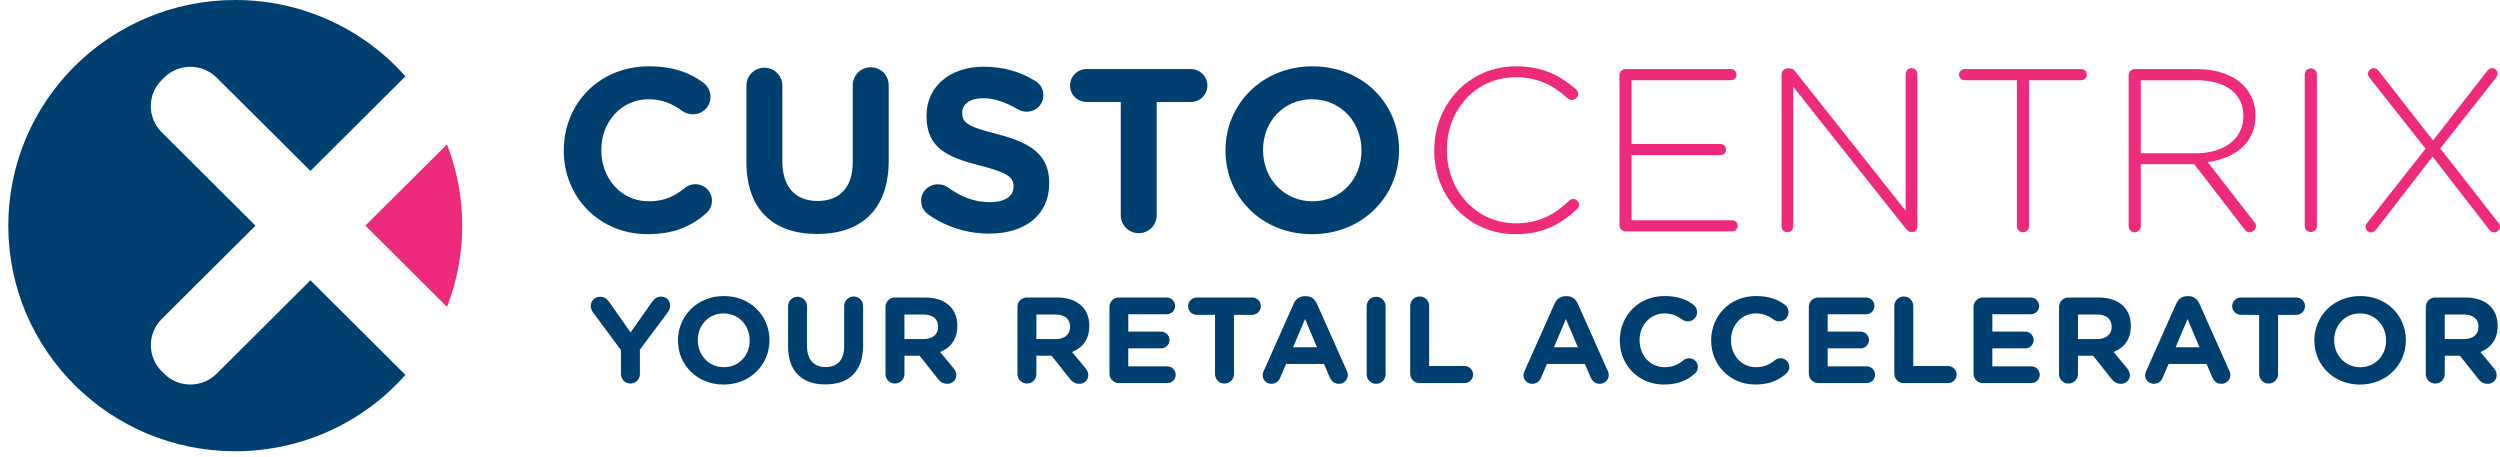
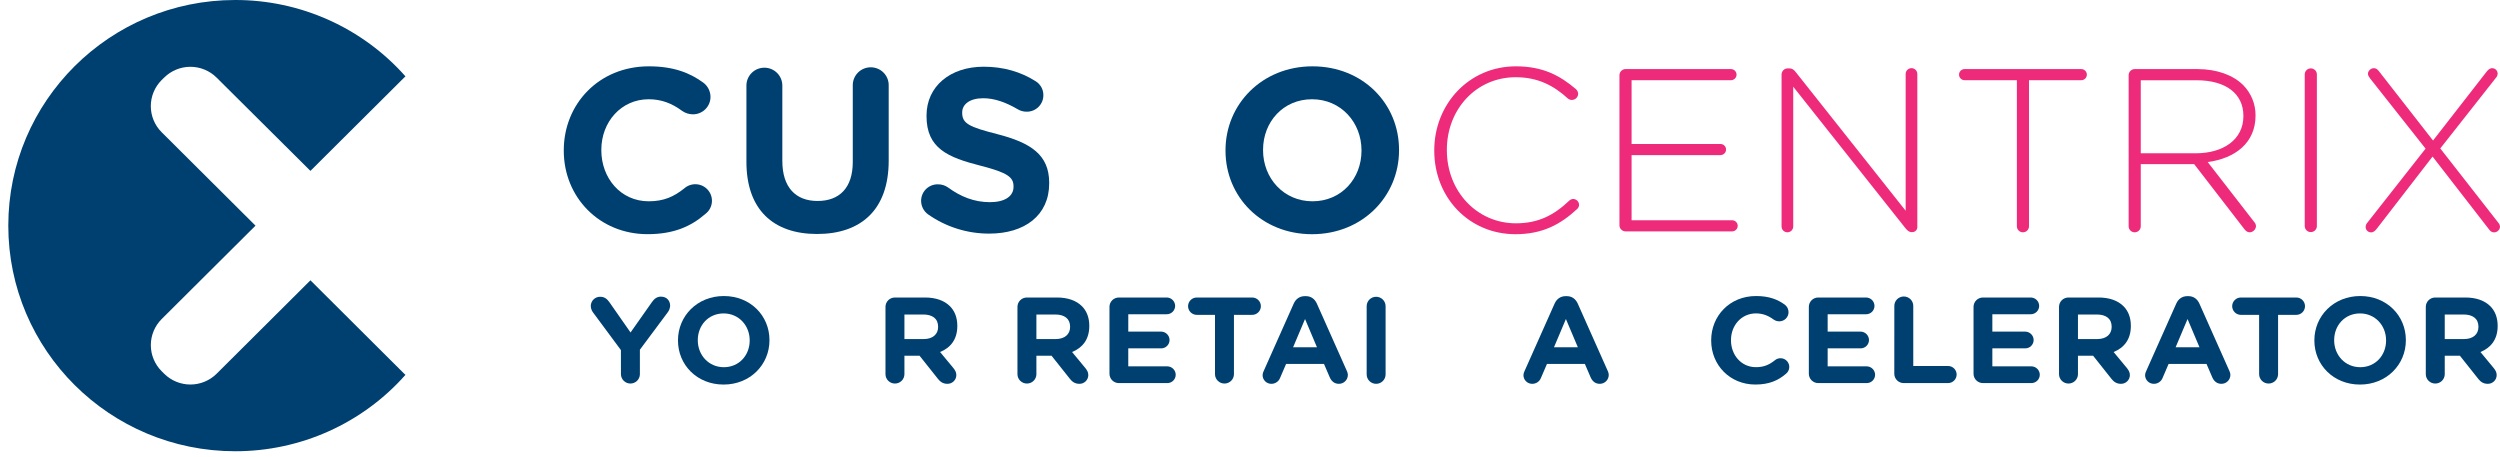
<svg xmlns="http://www.w3.org/2000/svg" width="301" height="55" viewBox="0 0 301 55" fill="none">
  <path d="M48.677 45.004L37.376 33.749L26.073 45.004C25.237 45.831 24.105 46.296 22.924 46.296C21.744 46.296 20.612 45.831 19.775 45.004L19.46 44.69C18.627 43.856 18.16 42.729 18.16 41.554C18.16 40.379 18.627 39.252 19.46 38.418L30.762 27.169L19.458 15.914C18.625 15.081 18.158 13.954 18.158 12.779C18.158 11.604 18.625 10.477 19.458 9.643L19.773 9.335C20.61 8.508 21.742 8.043 22.922 8.043C24.102 8.043 25.235 8.508 26.071 9.335L37.376 20.575L48.677 9.326C48.723 9.28 48.77 9.237 48.817 9.193C46.255 6.301 43.102 3.984 39.569 2.399C36.035 0.813 32.202 -0.004 28.325 1.78268e-05C13.233 1.78268e-05 0.999 12.159 0.999 27.165C0.999 42.171 13.233 54.33 28.325 54.33C32.203 54.333 36.036 53.515 39.57 51.929C43.104 50.342 46.257 48.025 48.818 45.131C48.77 45.088 48.724 45.044 48.677 45.004Z" fill="#004071" />
-   <path d="M43.991 27.164L53.822 36.95C56.261 30.651 56.261 23.677 53.822 17.379L43.991 27.164Z" fill="#EE2A7B" />
  <path d="M74.758 42.15L71.411 37.63C71.231 37.398 71.132 37.115 71.129 36.822C71.132 36.675 71.164 36.531 71.223 36.397C71.282 36.263 71.367 36.142 71.473 36.04C71.58 35.939 71.705 35.859 71.842 35.806C71.98 35.753 72.126 35.728 72.273 35.731C72.792 35.731 73.117 36.011 73.399 36.423L75.917 40.031L78.479 36.391C78.76 35.979 79.101 35.714 79.575 35.714C80.27 35.714 80.685 36.199 80.685 36.818C80.671 37.106 80.567 37.384 80.389 37.612L77.043 42.103V45.077C77.034 45.372 76.91 45.652 76.697 45.857C76.484 46.063 76.199 46.178 75.902 46.178C75.606 46.178 75.32 46.063 75.108 45.857C74.895 45.652 74.771 45.372 74.762 45.077L74.758 42.15Z" fill="#004071" />
  <path d="M81.629 41.001V40.972C81.629 38.04 83.954 35.642 87.153 35.642C90.352 35.642 92.644 38.013 92.644 40.942V40.972C92.644 43.903 90.32 46.301 87.12 46.301C83.921 46.301 81.629 43.931 81.629 41.001ZM90.263 41.001V40.972C90.263 39.205 88.96 37.737 87.123 37.737C85.287 37.737 84.014 39.179 84.014 40.946V40.976C84.014 42.742 85.316 44.211 87.153 44.211C88.989 44.211 90.263 42.767 90.263 41.001Z" fill="#004071" />
-   <path d="M94.883 41.708V36.864C94.883 36.564 95.004 36.275 95.217 36.063C95.431 35.85 95.721 35.731 96.023 35.731C96.326 35.731 96.616 35.85 96.83 36.063C97.043 36.275 97.163 36.564 97.163 36.864V41.649C97.163 43.327 98.009 44.196 99.401 44.196C100.793 44.196 101.638 43.356 101.638 41.722V36.864C101.633 36.712 101.66 36.561 101.715 36.42C101.77 36.278 101.853 36.149 101.96 36.04C102.066 35.931 102.193 35.845 102.334 35.786C102.475 35.727 102.626 35.696 102.778 35.696C102.931 35.696 103.082 35.727 103.223 35.786C103.364 35.845 103.491 35.931 103.597 36.04C103.704 36.149 103.787 36.278 103.842 36.42C103.897 36.561 103.923 36.712 103.919 36.864V41.634C103.919 44.755 102.157 46.284 99.372 46.284C96.588 46.284 94.883 44.74 94.883 41.708Z" fill="#004071" />
  <path d="M106.612 36.952C106.611 36.803 106.639 36.655 106.696 36.517C106.753 36.379 106.837 36.253 106.944 36.148C107.05 36.042 107.176 35.959 107.315 35.903C107.454 35.846 107.603 35.818 107.753 35.819H111.352C112.674 35.819 113.691 36.187 114.372 36.864C114.949 37.438 115.261 38.248 115.261 39.22V39.249C115.261 40.867 114.447 41.869 113.187 42.383L114.773 44.297C114.994 44.577 115.143 44.812 115.143 45.165C115.142 45.304 115.113 45.443 115.058 45.571C115.003 45.699 114.923 45.816 114.822 45.913C114.722 46.01 114.603 46.087 114.472 46.138C114.342 46.19 114.202 46.215 114.062 46.212C113.543 46.212 113.202 45.963 112.936 45.624L110.713 42.827H108.893V45.079C108.884 45.374 108.76 45.654 108.547 45.859C108.334 46.065 108.049 46.179 107.752 46.179C107.456 46.179 107.171 46.065 106.958 45.859C106.745 45.654 106.621 45.374 106.612 45.079V36.952ZM111.203 40.824C112.314 40.824 112.95 40.236 112.95 39.366V39.338C112.95 38.366 112.27 37.866 111.158 37.866H108.893V40.824H111.203Z" fill="#004071" />
  <path d="M122.502 36.952C122.501 36.803 122.53 36.655 122.586 36.517C122.643 36.379 122.727 36.254 122.833 36.148C122.939 36.043 123.066 35.959 123.204 35.903C123.343 35.846 123.492 35.818 123.642 35.819H127.241C128.563 35.819 129.58 36.187 130.262 36.864C130.84 37.438 131.151 38.248 131.151 39.22V39.249C131.151 40.867 130.338 41.869 129.078 42.383L130.662 44.297C130.885 44.577 131.032 44.812 131.032 45.165C131.031 45.305 131.002 45.443 130.947 45.571C130.892 45.7 130.812 45.816 130.712 45.913C130.611 46.011 130.492 46.087 130.362 46.139C130.231 46.19 130.092 46.215 129.951 46.212C129.434 46.212 129.093 45.963 128.826 45.624L126.604 42.827H124.783V45.079C124.774 45.374 124.65 45.654 124.437 45.859C124.224 46.065 123.939 46.179 123.643 46.179C123.346 46.179 123.061 46.065 122.848 45.859C122.635 45.654 122.511 45.374 122.502 45.079V36.952ZM127.094 40.824C128.204 40.824 128.841 40.236 128.841 39.366V39.338C128.841 38.366 128.159 37.866 127.049 37.866H124.783V40.824H127.094Z" fill="#004071" />
  <path d="M133.58 44.99V36.952C133.578 36.803 133.607 36.655 133.664 36.517C133.721 36.379 133.805 36.254 133.911 36.148C134.017 36.043 134.143 35.959 134.282 35.903C134.421 35.846 134.569 35.818 134.719 35.819H140.466C140.737 35.819 140.997 35.927 141.188 36.117C141.38 36.307 141.488 36.566 141.488 36.835C141.485 37.102 141.376 37.357 141.185 37.545C140.993 37.733 140.735 37.837 140.466 37.836H135.845V39.926H139.797C140.067 39.928 140.326 40.036 140.516 40.226C140.707 40.416 140.814 40.674 140.814 40.942C140.813 41.074 140.787 41.205 140.735 41.327C140.684 41.449 140.609 41.559 140.514 41.652C140.42 41.745 140.308 41.819 140.185 41.869C140.062 41.919 139.93 41.944 139.797 41.943H135.843V44.108H140.538C140.808 44.109 141.067 44.217 141.257 44.407C141.448 44.597 141.555 44.855 141.555 45.123C141.555 45.256 141.528 45.386 141.477 45.508C141.425 45.63 141.35 45.741 141.256 45.834C141.161 45.927 141.049 46 140.926 46.05C140.803 46.1 140.671 46.125 140.538 46.124H134.717C134.568 46.125 134.419 46.096 134.28 46.04C134.142 45.983 134.016 45.899 133.91 45.794C133.804 45.688 133.72 45.563 133.664 45.425C133.607 45.287 133.578 45.139 133.58 44.99V44.99Z" fill="#004071" />
  <path d="M146.286 37.909H144.094C143.956 37.909 143.82 37.882 143.692 37.83C143.564 37.777 143.449 37.7 143.351 37.603C143.253 37.506 143.176 37.391 143.123 37.264C143.07 37.137 143.043 37.001 143.043 36.864C143.043 36.727 143.07 36.591 143.123 36.464C143.176 36.337 143.253 36.222 143.351 36.125C143.449 36.028 143.564 35.951 143.692 35.898C143.82 35.846 143.956 35.819 144.094 35.819H150.758C150.896 35.819 151.033 35.846 151.161 35.898C151.288 35.951 151.404 36.028 151.502 36.125C151.599 36.222 151.677 36.337 151.73 36.464C151.783 36.591 151.81 36.727 151.81 36.864C151.81 37.001 151.783 37.137 151.73 37.264C151.677 37.391 151.599 37.506 151.502 37.603C151.404 37.7 151.288 37.777 151.161 37.83C151.033 37.882 150.896 37.909 150.758 37.909H148.567V45.079C148.558 45.374 148.434 45.654 148.221 45.859C148.008 46.065 147.723 46.179 147.426 46.179C147.13 46.179 146.845 46.065 146.632 45.859C146.419 45.654 146.295 45.374 146.286 45.079V37.909Z" fill="#004071" />
  <path d="M152.15 44.667L155.763 36.555C156.015 35.995 156.474 35.656 157.096 35.656H157.229C157.851 35.656 158.295 35.995 158.551 36.555L162.164 44.667C162.236 44.809 162.277 44.965 162.283 45.124C162.285 45.266 162.258 45.408 162.205 45.54C162.151 45.672 162.072 45.793 161.971 45.894C161.87 45.995 161.75 46.076 161.617 46.13C161.485 46.185 161.342 46.213 161.199 46.212C160.666 46.212 160.31 45.903 160.103 45.432L159.407 43.814H154.847L154.12 45.505C154.038 45.715 153.893 45.895 153.705 46.021C153.517 46.148 153.295 46.214 153.069 46.212C152.929 46.213 152.791 46.185 152.663 46.132C152.534 46.079 152.417 46.001 152.319 45.902C152.222 45.803 152.144 45.686 152.093 45.558C152.041 45.429 152.015 45.291 152.017 45.153C152.026 44.983 152.072 44.818 152.15 44.667V44.667ZM158.563 41.811L157.126 38.41L155.689 41.811H158.563Z" fill="#004071" />
  <path d="M164.546 36.864C164.546 36.564 164.666 36.276 164.88 36.063C165.093 35.85 165.383 35.731 165.686 35.731C165.988 35.731 166.278 35.85 166.492 36.063C166.705 36.276 166.826 36.564 166.826 36.864V45.079C166.826 45.38 166.705 45.668 166.492 45.88C166.278 46.093 165.988 46.212 165.686 46.212C165.383 46.212 165.093 46.093 164.88 45.88C164.666 45.668 164.546 45.38 164.546 45.079V36.864Z" fill="#004071" />
-   <path d="M169.788 36.864C169.783 36.712 169.809 36.561 169.865 36.42C169.92 36.278 170.003 36.149 170.11 36.04C170.216 35.931 170.343 35.845 170.484 35.786C170.625 35.727 170.776 35.696 170.928 35.696C171.081 35.696 171.232 35.727 171.373 35.786C171.514 35.845 171.641 35.931 171.747 36.04C171.854 36.149 171.937 36.278 171.992 36.42C172.047 36.561 172.073 36.712 172.069 36.864V44.063H176.289C176.428 44.059 176.566 44.082 176.696 44.132C176.825 44.182 176.944 44.257 177.043 44.353C177.143 44.449 177.223 44.565 177.277 44.692C177.331 44.819 177.359 44.956 177.359 45.094C177.359 45.232 177.331 45.369 177.277 45.496C177.223 45.623 177.143 45.738 177.043 45.834C176.944 45.93 176.825 46.006 176.696 46.055C176.566 46.105 176.428 46.129 176.289 46.124H170.928C170.778 46.126 170.629 46.097 170.49 46.04C170.351 45.984 170.225 45.9 170.119 45.794C170.013 45.689 169.929 45.563 169.872 45.425C169.815 45.287 169.787 45.139 169.788 44.99V36.864Z" fill="#004071" />
  <path d="M183.56 44.667L187.173 36.555C187.425 35.995 187.885 35.656 188.506 35.656H188.64C189.262 35.656 189.706 35.995 189.962 36.555L193.576 44.667C193.648 44.809 193.688 44.965 193.694 45.124C193.696 45.266 193.669 45.408 193.616 45.54C193.562 45.673 193.482 45.793 193.381 45.894C193.28 45.996 193.16 46.076 193.027 46.131C192.895 46.185 192.752 46.213 192.609 46.212C192.076 46.212 191.72 45.903 191.512 45.432L190.817 43.814H186.256L185.53 45.505C185.447 45.715 185.303 45.895 185.115 46.021C184.927 46.148 184.705 46.214 184.478 46.212C184.339 46.213 184.2 46.186 184.071 46.133C183.942 46.08 183.825 46.002 183.727 45.903C183.628 45.805 183.551 45.687 183.499 45.559C183.446 45.43 183.421 45.292 183.423 45.153C183.433 44.983 183.48 44.817 183.56 44.667V44.667ZM189.973 41.811L188.536 38.41L187.1 41.811H189.973Z" fill="#004071" />
-   <path d="M195.023 41.001V40.972C195.023 38.04 197.244 35.642 200.428 35.642C201.983 35.642 203.034 36.054 203.893 36.687C204.032 36.793 204.144 36.929 204.221 37.085C204.298 37.24 204.338 37.411 204.338 37.585C204.338 37.731 204.308 37.876 204.251 38.011C204.194 38.145 204.111 38.268 204.007 38.37C203.902 38.473 203.778 38.554 203.641 38.609C203.505 38.663 203.359 38.691 203.212 38.689C202.968 38.686 202.73 38.609 202.531 38.468C201.894 37.997 201.228 37.733 200.413 37.733C198.665 37.733 197.406 39.175 197.406 40.942V40.972C197.406 42.738 198.636 44.207 200.413 44.207C201.376 44.207 202.012 43.911 202.664 43.398C202.769 43.304 202.892 43.232 203.026 43.186C203.16 43.141 203.302 43.122 203.443 43.132C203.584 43.142 203.721 43.179 203.848 43.243C203.974 43.306 204.086 43.395 204.177 43.502C204.268 43.609 204.337 43.734 204.379 43.868C204.421 44.002 204.435 44.144 204.421 44.284C204.407 44.424 204.365 44.559 204.297 44.683C204.229 44.806 204.137 44.915 204.027 45.002C203.094 45.811 201.998 46.298 200.339 46.298C197.288 46.301 195.023 43.96 195.023 41.001Z" fill="#004071" />
  <path d="M206.026 41.001V40.972C206.026 38.04 208.247 35.642 211.431 35.642C212.987 35.642 214.038 36.054 214.897 36.687C215.035 36.793 215.147 36.929 215.224 37.085C215.301 37.24 215.341 37.411 215.341 37.585C215.341 37.731 215.311 37.876 215.255 38.011C215.198 38.145 215.114 38.268 215.01 38.37C214.905 38.473 214.781 38.554 214.645 38.609C214.508 38.663 214.362 38.691 214.215 38.689C213.971 38.686 213.733 38.609 213.534 38.468C212.897 37.997 212.231 37.733 211.417 37.733C209.669 37.733 208.411 39.175 208.411 40.942V40.972C208.411 42.738 209.639 44.207 211.417 44.207C212.379 44.207 213.016 43.911 213.667 43.398C213.772 43.304 213.896 43.232 214.029 43.186C214.163 43.141 214.305 43.122 214.446 43.132C214.587 43.142 214.725 43.179 214.851 43.243C214.977 43.306 215.089 43.395 215.18 43.502C215.271 43.609 215.34 43.734 215.382 43.868C215.424 44.002 215.438 44.144 215.424 44.284C215.41 44.424 215.368 44.559 215.3 44.683C215.233 44.806 215.141 44.915 215.03 45.002C214.097 45.811 212.996 46.298 211.342 46.298C208.292 46.301 206.026 43.96 206.026 41.001Z" fill="#004071" />
  <path d="M217.784 44.99V36.952C217.783 36.803 217.812 36.655 217.869 36.517C217.926 36.379 218.01 36.254 218.116 36.148C218.222 36.043 218.348 35.959 218.487 35.903C218.626 35.846 218.774 35.818 218.924 35.819H224.671C224.941 35.82 225.2 35.928 225.39 36.118C225.581 36.309 225.688 36.566 225.688 36.835C225.688 36.967 225.661 37.098 225.609 37.219C225.558 37.341 225.483 37.452 225.388 37.545C225.294 37.638 225.182 37.711 225.059 37.761C224.936 37.811 224.804 37.837 224.671 37.836H220.05V39.926H224.004C224.275 39.926 224.535 40.034 224.726 40.224C224.918 40.415 225.026 40.673 225.026 40.942C225.026 41.075 224.999 41.206 224.947 41.328C224.895 41.45 224.82 41.561 224.725 41.654C224.63 41.747 224.517 41.821 224.393 41.87C224.27 41.92 224.137 41.945 224.004 41.943H220.05V44.108H224.744C225.014 44.109 225.273 44.217 225.463 44.407C225.654 44.597 225.761 44.855 225.761 45.123C225.761 45.256 225.734 45.386 225.683 45.508C225.631 45.63 225.556 45.741 225.462 45.834C225.367 45.927 225.255 46 225.132 46.05C225.009 46.1 224.877 46.125 224.744 46.124H218.924C218.774 46.125 218.626 46.097 218.487 46.04C218.348 45.984 218.222 45.9 218.116 45.794C218.009 45.689 217.926 45.563 217.869 45.425C217.812 45.287 217.783 45.139 217.784 44.99Z" fill="#004071" />
  <path d="M228.077 36.864C228.072 36.712 228.098 36.561 228.154 36.42C228.209 36.278 228.292 36.149 228.399 36.04C228.505 35.931 228.632 35.845 228.773 35.786C228.913 35.727 229.065 35.696 229.217 35.696C229.37 35.696 229.521 35.727 229.662 35.786C229.802 35.845 229.93 35.931 230.036 36.04C230.142 36.149 230.226 36.278 230.281 36.42C230.336 36.561 230.362 36.712 230.358 36.864V44.063H234.574C234.843 44.072 235.099 44.184 235.286 44.376C235.474 44.569 235.579 44.826 235.579 45.094C235.579 45.362 235.474 45.619 235.286 45.811C235.099 46.004 234.843 46.116 234.574 46.124H229.213C229.063 46.126 228.914 46.097 228.775 46.04C228.636 45.984 228.51 45.9 228.404 45.794C228.298 45.689 228.214 45.563 228.157 45.425C228.1 45.287 228.072 45.139 228.073 44.99L228.077 36.864Z" fill="#004071" />
  <path d="M237.613 44.99V36.952C237.612 36.803 237.641 36.655 237.698 36.517C237.755 36.379 237.839 36.253 237.945 36.148C238.051 36.042 238.178 35.959 238.317 35.903C238.456 35.846 238.604 35.818 238.754 35.819H244.5C244.77 35.821 245.028 35.928 245.219 36.119C245.409 36.309 245.516 36.566 245.517 36.835C245.514 37.101 245.406 37.356 245.215 37.543C245.025 37.73 244.768 37.836 244.5 37.836H239.879V39.926H243.834C244.104 39.928 244.362 40.036 244.553 40.226C244.743 40.416 244.851 40.674 244.851 40.942C244.85 41.074 244.824 41.205 244.772 41.327C244.721 41.449 244.646 41.559 244.551 41.652C244.457 41.745 244.345 41.819 244.222 41.869C244.099 41.919 243.967 41.944 243.834 41.943H239.879V44.108H244.574C244.844 44.109 245.103 44.217 245.293 44.407C245.483 44.598 245.591 44.855 245.591 45.123C245.588 45.39 245.48 45.644 245.29 45.832C245.099 46.019 244.842 46.124 244.574 46.124H238.754C238.604 46.126 238.455 46.097 238.316 46.041C238.177 45.984 238.051 45.9 237.945 45.795C237.839 45.689 237.755 45.564 237.698 45.426C237.641 45.287 237.612 45.139 237.613 44.99Z" fill="#004071" />
  <path d="M247.906 36.952C247.905 36.803 247.934 36.655 247.991 36.517C248.048 36.379 248.132 36.253 248.238 36.148C248.344 36.042 248.47 35.959 248.609 35.903C248.748 35.846 248.897 35.818 249.047 35.819H252.646C253.968 35.819 254.985 36.187 255.666 36.864C256.244 37.438 256.555 38.248 256.555 39.22V39.249C256.555 40.867 255.741 41.869 254.481 42.383L256.067 44.297C256.288 44.577 256.437 44.812 256.437 45.165C256.436 45.304 256.407 45.443 256.352 45.571C256.297 45.699 256.217 45.816 256.116 45.913C256.016 46.01 255.897 46.087 255.766 46.138C255.636 46.19 255.496 46.215 255.356 46.212C254.837 46.212 254.497 45.963 254.23 45.624L252.008 42.827H250.187V45.079C250.178 45.374 250.054 45.654 249.841 45.859C249.628 46.065 249.343 46.179 249.046 46.179C248.75 46.179 248.465 46.065 248.252 45.859C248.039 45.654 247.915 45.374 247.906 45.079V36.952ZM252.497 40.824C253.608 40.824 254.244 40.236 254.244 39.366V39.338C254.244 38.366 253.563 37.866 252.453 37.866H250.187V40.824H252.497Z" fill="#004071" />
  <path d="M258.405 44.667L262.02 36.555C262.271 35.995 262.731 35.656 263.352 35.656H263.485C264.107 35.656 264.552 35.995 264.807 36.555L268.421 44.667C268.493 44.809 268.533 44.965 268.539 45.124C268.541 45.266 268.514 45.408 268.461 45.54C268.407 45.673 268.327 45.793 268.226 45.894C268.125 45.996 268.005 46.076 267.872 46.131C267.74 46.185 267.598 46.213 267.454 46.212C266.921 46.212 266.566 45.903 266.359 45.432L265.662 43.814H261.101L260.375 45.505C260.293 45.715 260.148 45.895 259.96 46.021C259.772 46.148 259.55 46.214 259.324 46.212C259.184 46.213 259.046 46.186 258.916 46.133C258.787 46.08 258.67 46.002 258.572 45.903C258.474 45.805 258.396 45.687 258.344 45.559C258.292 45.43 258.266 45.292 258.268 45.153C258.279 44.983 258.325 44.817 258.405 44.667V44.667ZM264.818 41.811L263.381 38.41L261.945 41.811H264.818Z" fill="#004071" />
-   <path d="M271.997 37.909H269.805C269.667 37.909 269.53 37.882 269.403 37.83C269.275 37.777 269.159 37.7 269.062 37.603C268.964 37.506 268.887 37.391 268.834 37.264C268.781 37.137 268.754 37.001 268.754 36.864C268.754 36.727 268.781 36.591 268.834 36.464C268.887 36.337 268.964 36.222 269.062 36.125C269.159 36.028 269.275 35.951 269.403 35.898C269.53 35.846 269.667 35.819 269.805 35.819H276.471C276.609 35.819 276.746 35.846 276.873 35.898C277.001 35.951 277.117 36.028 277.215 36.125C277.312 36.222 277.39 36.337 277.443 36.464C277.495 36.591 277.523 36.727 277.523 36.864C277.523 37.001 277.495 37.137 277.443 37.264C277.39 37.391 277.312 37.506 277.215 37.603C277.117 37.7 277.001 37.777 276.873 37.83C276.746 37.882 276.609 37.909 276.471 37.909H274.28V45.079C274.271 45.374 274.147 45.654 273.934 45.859C273.721 46.065 273.436 46.179 273.139 46.179C272.842 46.179 272.557 46.065 272.344 45.859C272.132 45.654 272.008 45.374 271.999 45.079L271.997 37.909Z" fill="#004071" />
+   <path d="M271.997 37.909H269.805C269.667 37.909 269.53 37.882 269.403 37.83C269.275 37.777 269.159 37.7 269.062 37.603C268.964 37.506 268.887 37.391 268.834 37.264C268.781 37.137 268.754 37.001 268.754 36.864C268.754 36.727 268.781 36.591 268.834 36.464C268.887 36.337 268.964 36.222 269.062 36.125C269.159 36.028 269.275 35.951 269.403 35.898C269.53 35.846 269.667 35.819 269.805 35.819H276.471C276.609 35.819 276.746 35.846 276.873 35.898C277.001 35.951 277.117 36.028 277.215 36.125C277.312 36.222 277.39 36.337 277.443 36.464C277.495 36.591 277.523 36.727 277.523 36.864C277.523 37.001 277.495 37.137 277.443 37.264C277.39 37.391 277.312 37.506 277.215 37.603C277.117 37.7 277.001 37.777 276.873 37.83C276.746 37.882 276.609 37.909 276.471 37.909H274.28V45.079C274.271 45.374 274.147 45.654 273.934 45.859C273.721 46.065 273.436 46.179 273.139 46.179C272.842 46.179 272.557 46.065 272.344 45.859C272.132 45.654 272.008 45.374 271.999 45.079Z" fill="#004071" />
  <path d="M278.65 41.001V40.972C278.65 38.04 280.975 35.642 284.174 35.642C287.374 35.642 289.666 38.013 289.666 40.942V40.972C289.666 43.903 287.341 46.301 284.142 46.301C280.943 46.301 278.65 43.931 278.65 41.001ZM287.284 41.001V40.972C287.284 39.205 285.98 37.737 284.144 37.737C282.307 37.737 281.034 39.179 281.034 40.946V40.976C281.034 42.742 282.338 44.211 284.174 44.211C286.011 44.211 287.284 42.767 287.284 41.001Z" fill="#004071" />
  <path d="M292.066 36.952C292.065 36.803 292.094 36.655 292.151 36.517C292.208 36.379 292.292 36.254 292.398 36.148C292.504 36.042 292.631 35.959 292.77 35.903C292.909 35.846 293.057 35.818 293.207 35.819H296.809C298.131 35.819 299.148 36.187 299.83 36.864C300.407 37.438 300.718 38.248 300.718 39.22V39.249C300.718 40.867 299.905 41.869 298.645 42.383L300.23 44.297C300.452 44.577 300.6 44.812 300.6 45.165C300.599 45.305 300.57 45.443 300.515 45.572C300.46 45.7 300.38 45.817 300.279 45.914C300.178 46.011 300.059 46.088 299.928 46.139C299.797 46.19 299.657 46.215 299.516 46.212C298.998 46.212 298.657 45.963 298.391 45.624L296.169 42.827H294.347V45.079C294.339 45.374 294.215 45.654 294.002 45.859C293.789 46.065 293.504 46.179 293.207 46.179C292.91 46.179 292.625 46.065 292.412 45.859C292.199 45.654 292.075 45.374 292.066 45.079V36.952ZM296.658 40.824C297.768 40.824 298.405 40.236 298.405 39.366V39.338C298.405 38.366 297.724 37.866 296.613 37.866H294.347V40.824H296.658Z" fill="#004071" />
  <path d="M67.879 18.148V18.091C67.879 12.537 72.092 7.986 78.129 7.986C81.078 7.986 83.072 8.768 84.701 9.968C84.963 10.169 85.175 10.427 85.321 10.722C85.467 11.017 85.543 11.341 85.544 11.67C85.543 11.948 85.488 12.222 85.38 12.478C85.272 12.733 85.115 12.965 84.916 13.16C84.718 13.355 84.482 13.508 84.224 13.612C83.965 13.716 83.688 13.768 83.41 13.764C82.946 13.759 82.495 13.613 82.118 13.345C80.91 12.453 79.646 11.95 78.102 11.95C74.787 11.95 72.4 14.686 72.4 18.036V18.091C72.4 21.443 74.732 24.235 78.102 24.235C79.927 24.235 81.135 23.676 82.371 22.695C82.57 22.515 82.804 22.378 83.058 22.29C83.312 22.202 83.582 22.166 83.85 22.184C84.118 22.201 84.38 22.273 84.621 22.394C84.861 22.515 85.074 22.682 85.247 22.887C85.421 23.091 85.551 23.328 85.63 23.584C85.709 23.839 85.736 24.108 85.709 24.374C85.681 24.64 85.6 24.898 85.47 25.132C85.34 25.366 85.164 25.572 84.952 25.737C83.182 27.277 81.104 28.194 77.959 28.194C72.176 28.194 67.879 23.755 67.879 18.148Z" fill="#004071" />
  <path d="M89.869 19.482V10.299C89.869 9.729 90.097 9.182 90.502 8.779C90.907 8.376 91.457 8.15 92.031 8.15C92.604 8.15 93.154 8.376 93.559 8.779C93.965 9.182 94.193 9.729 94.193 10.299V19.372C94.193 22.554 95.794 24.197 98.434 24.197C101.074 24.197 102.674 22.606 102.674 19.507V10.299C102.668 10.013 102.719 9.728 102.825 9.462C102.931 9.196 103.089 8.953 103.291 8.748C103.492 8.544 103.733 8.381 103.998 8.27C104.264 8.159 104.549 8.102 104.837 8.102C105.125 8.102 105.41 8.159 105.676 8.27C105.941 8.381 106.182 8.544 106.383 8.748C106.584 8.953 106.743 9.196 106.849 9.462C106.954 9.728 107.006 10.013 106.999 10.299V19.345C106.999 25.263 103.657 28.172 98.377 28.172C93.097 28.172 89.869 25.235 89.869 19.482Z" fill="#004071" />
  <path d="M111.717 25.794C111.463 25.606 111.257 25.361 111.116 25.08C110.974 24.799 110.901 24.488 110.902 24.174C110.902 23.911 110.954 23.651 111.056 23.408C111.158 23.166 111.307 22.946 111.495 22.761C111.684 22.577 111.907 22.431 112.152 22.334C112.398 22.236 112.66 22.188 112.925 22.192C113.369 22.187 113.804 22.324 114.164 22.583C115.653 23.672 117.282 24.341 119.191 24.341C120.961 24.341 122.028 23.643 122.028 22.494V22.438C122.028 21.349 121.354 20.796 118.068 19.953C114.108 18.948 111.553 17.86 111.553 13.979V13.923C111.553 10.377 114.417 8.032 118.433 8.032C120.82 8.032 122.898 8.648 124.667 9.763C124.962 9.939 125.205 10.189 125.373 10.488C125.541 10.787 125.626 11.124 125.622 11.466C125.623 11.729 125.571 11.989 125.469 12.232C125.367 12.474 125.218 12.694 125.03 12.879C124.841 13.063 124.618 13.209 124.373 13.306C124.127 13.404 123.865 13.452 123.601 13.448C123.214 13.449 122.834 13.342 122.505 13.14C121.073 12.303 119.725 11.828 118.375 11.828C116.723 11.828 115.848 12.582 115.848 13.531V13.587C115.848 14.871 116.69 15.289 120.089 16.153C124.077 17.185 126.323 18.609 126.323 22.015V22.071C126.323 25.952 123.347 28.127 119.106 28.127C116.459 28.134 113.875 27.319 111.717 25.794V25.794Z" fill="#004071" />
-   <path d="M134.939 12.281H130.783C130.262 12.269 129.767 12.055 129.402 11.685C129.038 11.314 128.834 10.817 128.834 10.299C128.834 9.78 129.038 9.283 129.402 8.912C129.767 8.542 130.262 8.328 130.783 8.316H143.421C143.942 8.328 144.438 8.542 144.802 8.912C145.166 9.283 145.37 9.78 145.37 10.299C145.37 10.817 145.166 11.314 144.802 11.685C144.438 12.055 143.942 12.269 143.421 12.281H139.264V25.877C139.27 26.163 139.219 26.448 139.113 26.714C139.007 26.98 138.849 27.223 138.648 27.427C138.446 27.632 138.206 27.795 137.94 27.906C137.675 28.017 137.39 28.074 137.102 28.074C136.814 28.074 136.529 28.017 136.263 27.906C135.998 27.795 135.757 27.632 135.556 27.427C135.354 27.223 135.196 26.98 135.09 26.714C134.984 26.448 134.933 26.163 134.939 25.877V12.281Z" fill="#004071" />
  <path d="M147.551 18.148V18.091C147.551 12.537 151.96 7.986 158.026 7.986C164.092 7.986 168.445 12.48 168.445 18.036V18.091C168.445 23.647 164.036 28.198 157.969 28.198C151.903 28.198 147.551 23.7 147.551 18.148ZM163.924 18.148V18.091C163.924 14.741 161.452 11.95 157.969 11.95C154.487 11.95 152.072 14.686 152.072 18.036V18.091C152.072 21.443 154.544 24.235 158.026 24.235C161.509 24.235 163.924 21.494 163.924 18.148Z" fill="#004071" />
  <path d="M172.685 18.148V18.091C172.685 12.564 176.842 7.986 182.514 7.986C185.772 7.986 187.822 9.102 189.731 10.722C189.815 10.796 189.883 10.886 189.931 10.987C189.979 11.088 190.007 11.197 190.012 11.308C190.003 11.502 189.919 11.685 189.778 11.82C189.637 11.955 189.45 12.031 189.254 12.034C189.067 12.033 188.887 11.964 188.749 11.839C187.12 10.359 185.238 9.297 182.487 9.297C177.768 9.297 174.202 13.123 174.202 18.036V18.091C174.202 23.034 177.825 26.887 182.514 26.887C185.182 26.887 187.064 25.937 188.916 24.178C188.981 24.109 189.059 24.054 189.146 24.016C189.232 23.978 189.326 23.957 189.421 23.955C189.604 23.963 189.779 24.039 189.909 24.168C190.039 24.297 190.115 24.471 190.123 24.653C190.121 24.748 190.1 24.84 190.061 24.927C190.023 25.013 189.968 25.09 189.899 25.155C187.904 27.003 185.742 28.198 182.457 28.198C176.842 28.194 172.685 23.755 172.685 18.148Z" fill="#EE2A7B" />
  <path d="M194.982 27.133V9.043C194.986 8.851 195.064 8.668 195.2 8.533C195.337 8.397 195.521 8.319 195.713 8.316H208.407C208.585 8.316 208.757 8.387 208.883 8.512C209.01 8.638 209.081 8.809 209.081 8.986C209.081 9.164 209.01 9.335 208.883 9.46C208.757 9.586 208.585 9.657 208.407 9.657H196.443V17.334H207.143C207.322 17.334 207.493 17.405 207.62 17.53C207.746 17.656 207.817 17.826 207.817 18.004C207.817 18.182 207.746 18.352 207.62 18.478C207.493 18.604 207.322 18.674 207.143 18.674H196.443V26.519H208.547C208.726 26.519 208.897 26.59 209.024 26.716C209.15 26.841 209.221 27.012 209.221 27.189C209.221 27.367 209.15 27.538 209.024 27.663C208.897 27.789 208.726 27.86 208.547 27.86H195.713C195.521 27.856 195.337 27.779 195.2 27.643C195.064 27.508 194.986 27.325 194.982 27.133Z" fill="#EE2A7B" />
  <path d="M214.5 8.959C214.504 8.767 214.582 8.584 214.718 8.449C214.855 8.314 215.039 8.236 215.231 8.233H215.455C215.765 8.233 215.989 8.4 216.185 8.652L229.441 25.375V8.903C229.441 8.718 229.515 8.541 229.647 8.41C229.778 8.279 229.957 8.205 230.143 8.205C230.329 8.205 230.508 8.279 230.64 8.41C230.771 8.541 230.845 8.718 230.845 8.903V27.329C230.848 27.408 230.835 27.487 230.806 27.561C230.778 27.635 230.735 27.703 230.68 27.76C230.625 27.817 230.56 27.863 230.487 27.895C230.414 27.927 230.335 27.944 230.256 27.945H230.143C229.862 27.945 229.637 27.75 229.413 27.471L215.904 10.439V27.272C215.904 27.457 215.83 27.634 215.699 27.765C215.567 27.896 215.389 27.97 215.202 27.97C215.016 27.97 214.838 27.896 214.706 27.765C214.574 27.634 214.5 27.457 214.5 27.272V8.959Z" fill="#EE2A7B" />
  <path d="M242.832 9.657H236.542C236.363 9.657 236.191 9.586 236.065 9.46C235.938 9.335 235.867 9.164 235.867 8.986C235.867 8.809 235.938 8.638 236.065 8.512C236.191 8.387 236.363 8.316 236.542 8.316H250.583C250.762 8.316 250.933 8.387 251.06 8.512C251.186 8.638 251.257 8.809 251.257 8.986C251.257 9.164 251.186 9.335 251.06 9.46C250.933 9.586 250.762 9.657 250.583 9.657H244.292V27.245C244.292 27.437 244.215 27.622 244.078 27.758C243.942 27.894 243.756 27.971 243.562 27.971C243.369 27.971 243.183 27.894 243.046 27.758C242.909 27.622 242.832 27.437 242.832 27.245V9.657Z" fill="#EE2A7B" />
  <path d="M256.289 9.043C256.292 8.851 256.37 8.668 256.506 8.533C256.642 8.397 256.826 8.319 257.018 8.316H264.545C266.96 8.316 268.898 9.07 270.077 10.243C271.035 11.21 271.57 12.514 271.566 13.872V13.928C271.566 17.194 269.122 19.066 265.809 19.512L271.397 26.714C271.528 26.851 271.608 27.029 271.622 27.217C271.613 27.414 271.531 27.601 271.39 27.741C271.25 27.88 271.062 27.962 270.864 27.971C270.583 27.971 270.386 27.803 270.218 27.581L264.18 19.764H257.748V27.245C257.748 27.437 257.672 27.622 257.535 27.758C257.398 27.894 257.212 27.971 257.018 27.971C256.825 27.971 256.639 27.894 256.502 27.758C256.365 27.622 256.289 27.437 256.289 27.245V9.043ZM264.376 18.456C267.662 18.456 270.105 16.814 270.105 13.989V13.934C270.105 11.309 268.027 9.662 264.461 9.662H257.749V18.456H264.376Z" fill="#EE2A7B" />
  <path d="M277.49 8.931C277.497 8.743 277.577 8.565 277.714 8.435C277.85 8.304 278.032 8.232 278.221 8.232C278.41 8.232 278.592 8.304 278.728 8.435C278.864 8.565 278.944 8.743 278.951 8.931V27.245C278.944 27.433 278.864 27.611 278.728 27.741C278.592 27.872 278.41 27.944 278.221 27.944C278.032 27.944 277.85 27.872 277.714 27.741C277.577 27.611 277.497 27.433 277.49 27.245V8.931Z" fill="#EE2A7B" />
  <path d="M285.017 26.826L292.038 17.896L285.354 9.437C285.213 9.242 285.101 9.075 285.101 8.879C285.101 8.544 285.438 8.209 285.803 8.209C286.084 8.209 286.252 8.349 286.422 8.572L292.937 16.919L299.368 8.656C299.565 8.404 299.762 8.209 300.07 8.209C300.157 8.211 300.243 8.23 300.322 8.264C300.401 8.299 300.473 8.349 300.533 8.411C300.593 8.473 300.64 8.546 300.672 8.627C300.703 8.707 300.719 8.792 300.717 8.879C300.706 9.054 300.637 9.222 300.52 9.354L293.809 17.873L300.746 26.751C300.914 26.946 300.999 27.114 300.999 27.31C300.999 27.644 300.661 27.979 300.297 27.979C300.016 27.979 299.846 27.839 299.677 27.616L292.881 18.85L286.17 27.532C285.973 27.784 285.777 27.979 285.468 27.979C285.382 27.977 285.296 27.958 285.217 27.924C285.137 27.889 285.066 27.84 285.006 27.777C284.946 27.715 284.898 27.642 284.867 27.562C284.835 27.481 284.82 27.396 284.822 27.31C284.83 27.131 284.899 26.961 285.017 26.826V26.826Z" fill="#EE2A7B" />
</svg>